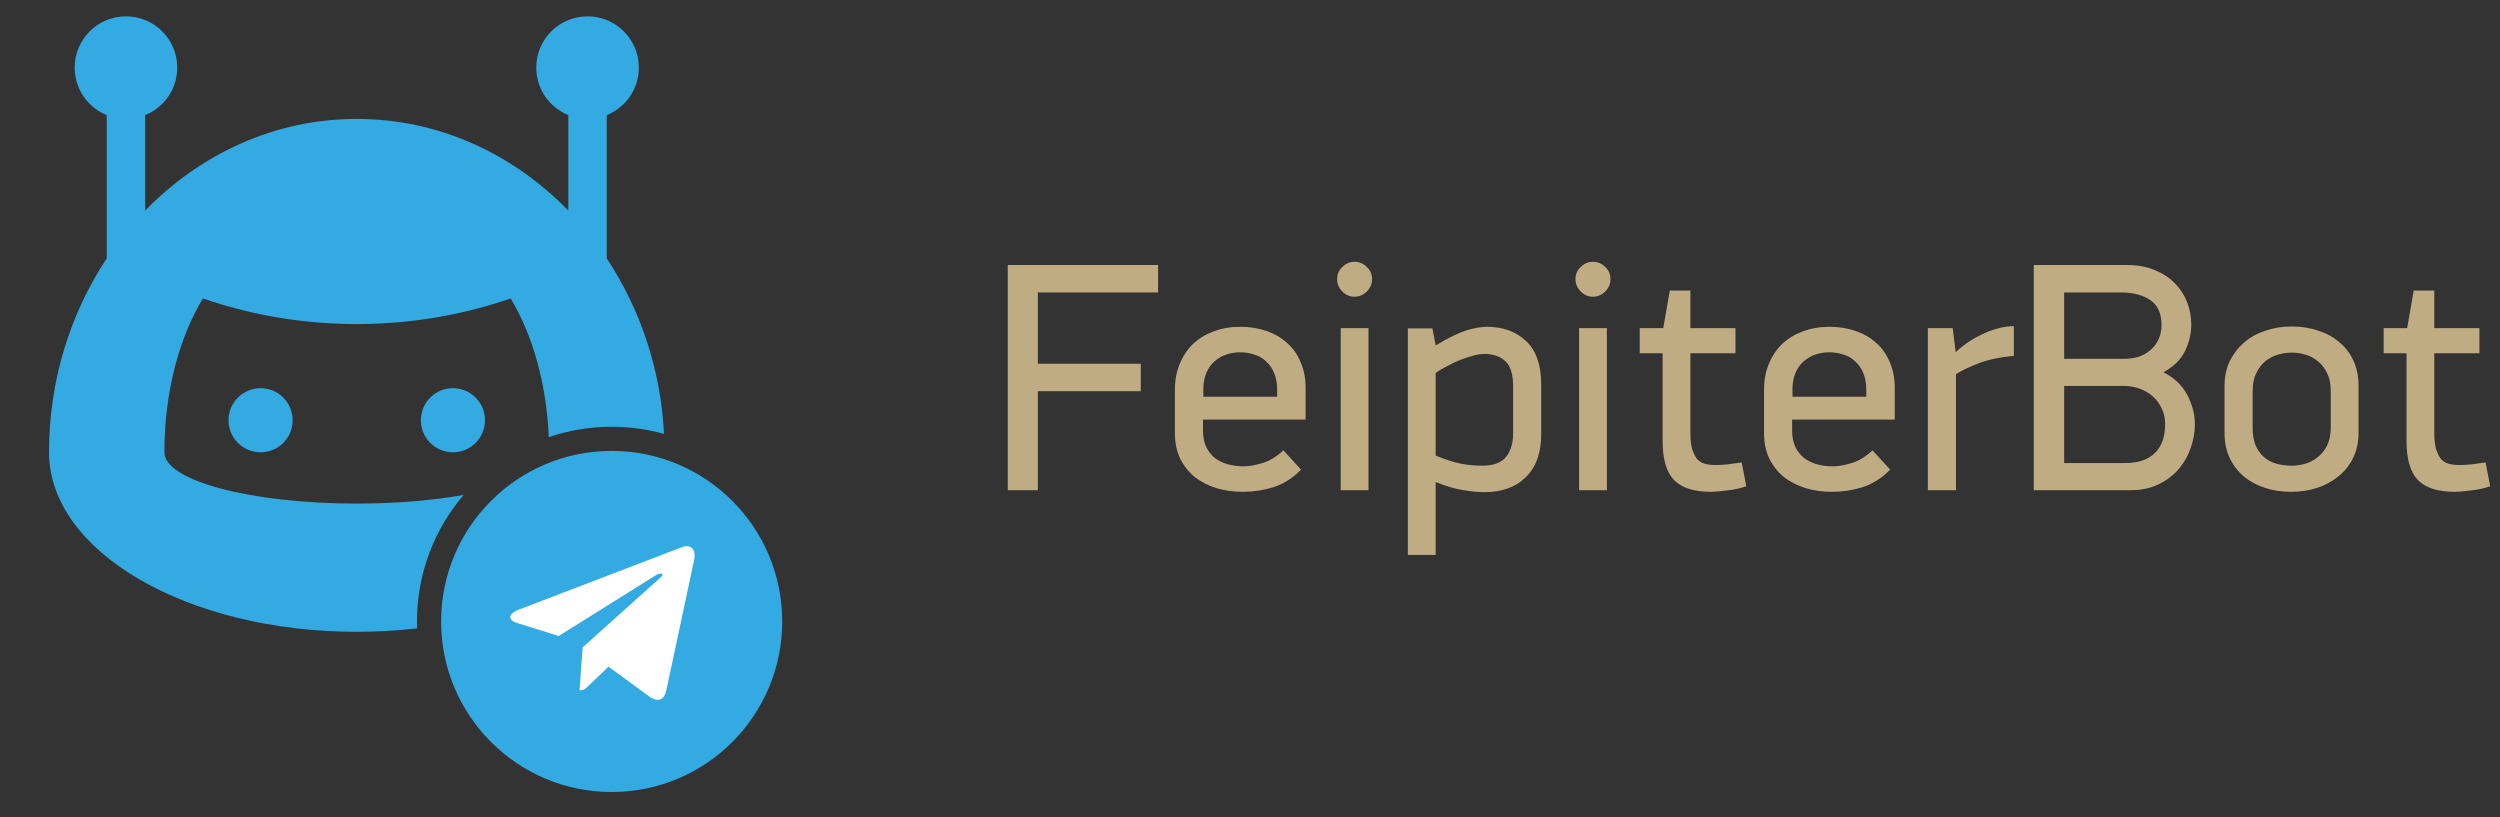
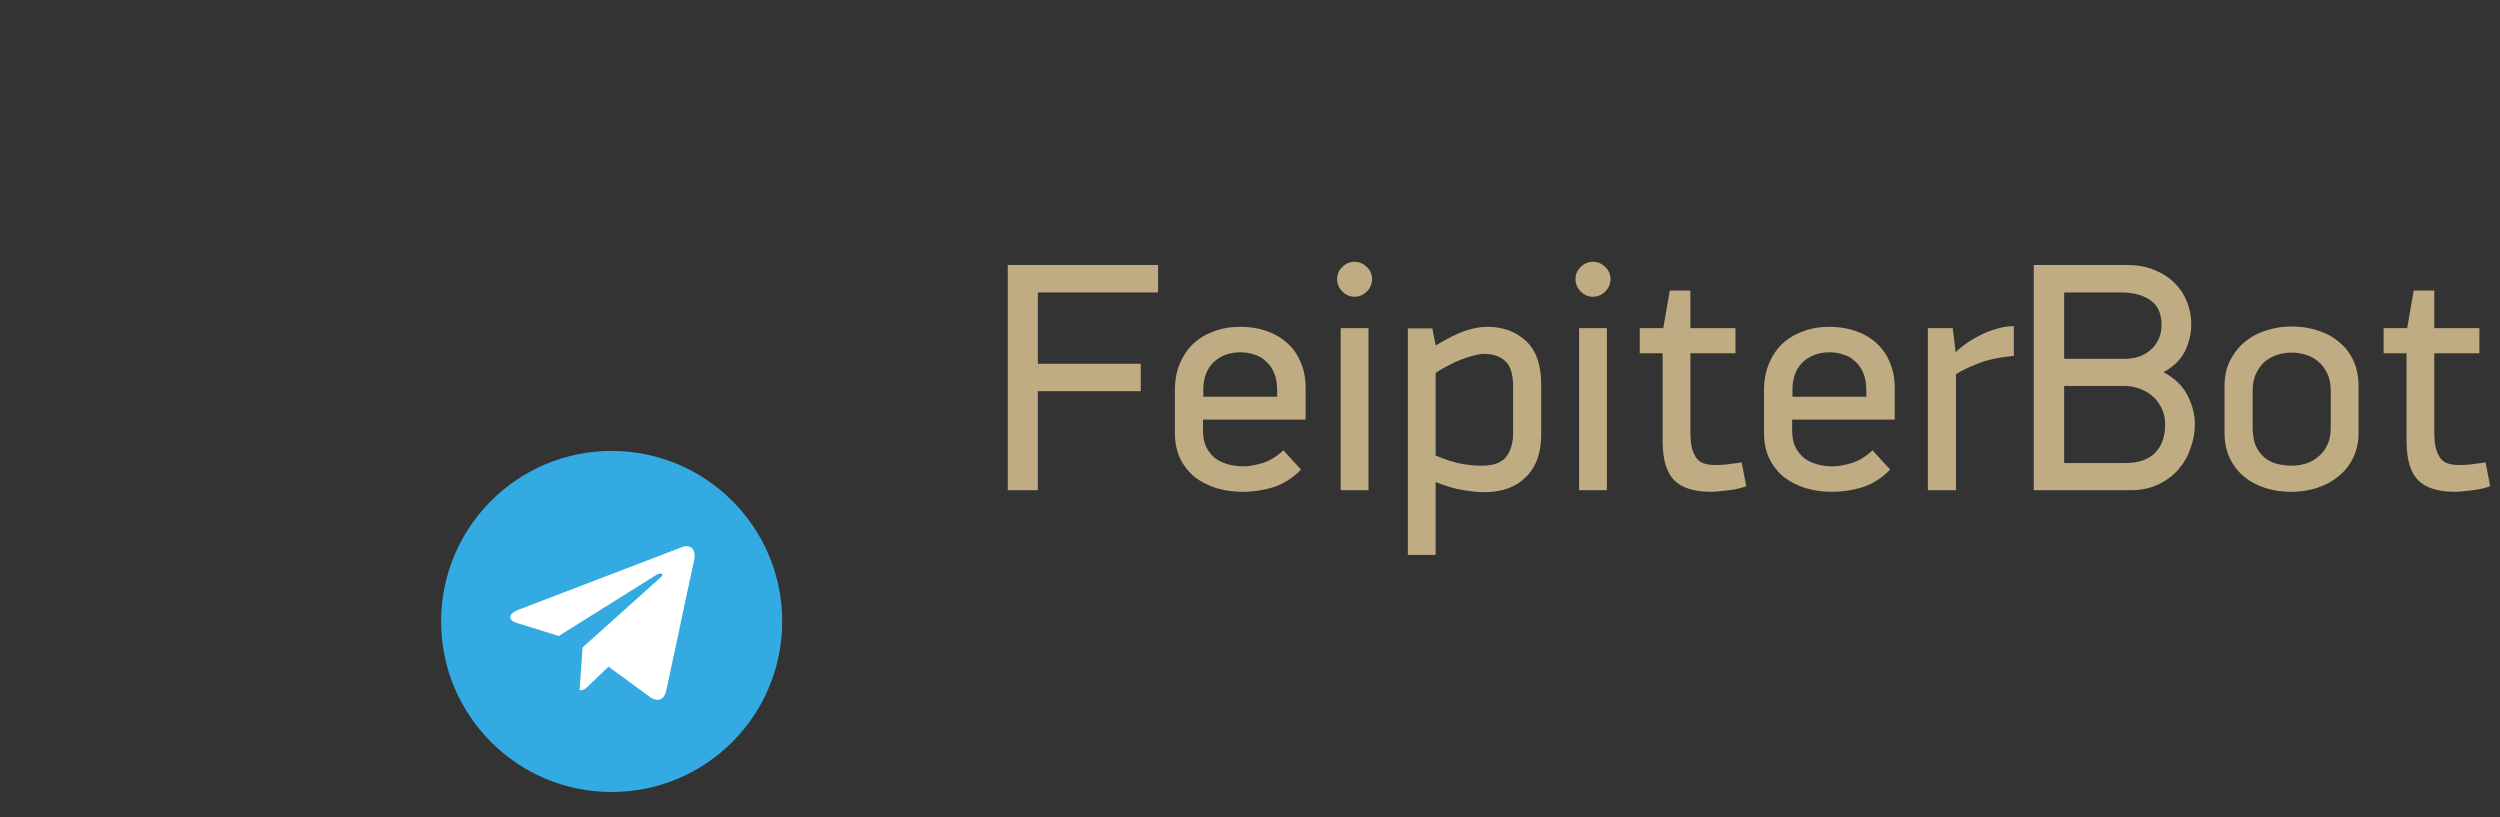
<svg xmlns="http://www.w3.org/2000/svg" width="153" height="50" viewBox="0 0 153 50" fill="none">
  <rect x="0" y="0" width="153" height="50" fill="#333333" stroke="none" />
-   <path d="M29.681 25.719C29.681 26.804 28.804 27.68 27.719 27.68C26.634 27.68 25.757 26.804 25.757 25.719C25.757 24.634 26.634 23.756 27.719 23.756C28.804 23.756 29.681 24.634 29.681 25.719Z" fill="#33AAE2" />
-   <path d="M17.909 25.719C17.909 26.804 17.032 27.68 15.948 27.68C14.864 27.68 13.986 26.804 13.986 25.719C13.986 24.634 14.864 23.756 15.948 23.756C17.032 23.756 17.909 24.634 17.909 25.719Z" fill="#33AAE2" />
-   <path fill-rule="evenodd" clip-rule="evenodd" d="M37.135 7.045V15.815C39.16 18.875 40.435 22.556 40.638 26.554C39.618 26.27 38.544 26.118 37.433 26.118C36.087 26.118 34.792 26.342 33.585 26.753C33.448 23.445 32.583 20.469 31.25 18.264C25.438 20.277 18.7 20.434 12.417 18.264C10.961 20.673 10.062 24.002 10.062 27.68C10.062 29.414 15.33 30.819 21.833 30.819C24.255 30.819 26.506 30.624 28.378 30.289C26.595 32.372 25.518 35.077 25.518 38.033C25.518 38.175 25.521 38.316 25.526 38.456C24.332 38.594 23.097 38.667 21.833 38.667C11.433 38.667 3 33.75 3 27.68C3 23.25 4.317 19.16 6.531 15.816V7.045C5.382 6.579 4.57 5.457 4.57 4.139C4.57 2.404 5.976 1 7.708 1C9.443 1 10.847 2.404 10.847 4.139C10.847 5.457 10.035 6.579 8.885 7.045V12.889C12.262 9.419 16.812 7.278 21.833 7.278C26.854 7.278 31.406 9.419 34.781 12.887V7.045C33.632 6.579 32.819 5.457 32.819 4.139C32.819 2.404 34.226 1 35.958 1C37.693 1 39.097 2.404 39.097 4.139C39.097 5.457 38.285 6.58 37.135 7.045Z" fill="#33AAE2" />
  <path d="M37.433 48.471C43.198 48.471 47.871 43.798 47.871 38.033C47.871 32.269 43.198 27.596 37.433 27.596C31.669 27.596 26.996 32.269 26.996 38.033C26.996 43.798 31.669 48.471 37.433 48.471Z" fill="#33AAE2" />
  <path d="M35.655 39.623L35.468 42.249C35.736 42.249 35.851 42.134 35.99 41.996L37.242 40.8L39.836 42.7C40.312 42.965 40.647 42.825 40.776 42.262L42.479 34.282C42.63 33.579 42.225 33.303 41.761 33.476L31.751 37.308C31.068 37.573 31.079 37.954 31.635 38.127L34.194 38.923L40.139 35.203C40.418 35.018 40.673 35.12 40.463 35.306L35.655 39.623Z" fill="white" />
  <path d="M63.515 17.9V22.26H69.815V23.94H63.515V30H61.675V16.22H70.875V17.9H63.515ZM73.623 25.68V26.34C73.623 26.74 73.69 27.08 73.823 27.36C73.956 27.627 74.136 27.853 74.363 28.04C74.603 28.213 74.87 28.34 75.163 28.42C75.47 28.5 75.783 28.54 76.103 28.54C76.436 28.54 76.823 28.473 77.263 28.34C77.703 28.207 78.13 27.947 78.543 27.56L79.623 28.74C79.116 29.26 78.55 29.62 77.923 29.82C77.31 30.007 76.69 30.1 76.063 30.1C75.503 30.1 74.97 30.027 74.463 29.88C73.956 29.72 73.51 29.493 73.123 29.2C72.75 28.893 72.45 28.513 72.223 28.06C72.01 27.607 71.903 27.08 71.903 26.48V23.86C71.903 23.273 72.003 22.74 72.203 22.26C72.403 21.78 72.676 21.373 73.023 21.04C73.383 20.707 73.803 20.453 74.283 20.28C74.776 20.093 75.316 20 75.903 20C76.49 20 77.03 20.087 77.523 20.26C78.016 20.433 78.436 20.68 78.783 21C79.143 21.32 79.416 21.713 79.603 22.18C79.803 22.633 79.903 23.147 79.903 23.72V25.68H73.623ZM78.163 23.9C78.163 23.487 78.103 23.133 77.983 22.84C77.863 22.547 77.696 22.307 77.483 22.12C77.283 21.92 77.043 21.78 76.763 21.7C76.496 21.607 76.21 21.56 75.903 21.56C75.596 21.56 75.31 21.607 75.043 21.7C74.776 21.793 74.536 21.933 74.323 22.12C74.11 22.307 73.943 22.547 73.823 22.84C73.703 23.12 73.643 23.453 73.643 23.84V24.28H78.163V23.9ZM83.971 17.08C83.971 17.373 83.864 17.627 83.651 17.84C83.438 18.053 83.184 18.16 82.891 18.16C82.611 18.16 82.364 18.053 82.151 17.84C81.938 17.627 81.831 17.373 81.831 17.08C81.831 16.787 81.938 16.54 82.151 16.34C82.364 16.127 82.611 16.02 82.891 16.02C83.184 16.02 83.438 16.127 83.651 16.34C83.864 16.54 83.971 16.787 83.971 17.08ZM82.051 30V20.08H83.751V30H82.051ZM87.662 20.1L87.862 21.14C88.649 20.673 89.275 20.367 89.742 20.22C90.222 20.073 90.642 20 91.002 20C91.975 20 92.769 20.287 93.382 20.86C94.009 21.433 94.322 22.327 94.322 23.54V26.58C94.322 27.713 94.009 28.587 93.382 29.2C92.769 29.813 91.922 30.12 90.842 30.12C90.482 30.12 90.062 30.08 89.582 30C89.102 29.933 88.529 29.767 87.862 29.5V33.96H86.162V20.1H87.662ZM87.862 27.88C88.475 28.133 88.995 28.3 89.422 28.38C89.849 28.46 90.269 28.5 90.682 28.5C90.949 28.5 91.195 28.473 91.422 28.42C91.662 28.353 91.869 28.247 92.042 28.1C92.215 27.94 92.349 27.733 92.442 27.48C92.549 27.213 92.602 26.887 92.602 26.5V23.66C92.602 22.9 92.442 22.38 92.122 22.1C91.802 21.807 91.375 21.66 90.842 21.66C90.655 21.66 90.435 21.693 90.182 21.76C89.929 21.827 89.662 21.913 89.382 22.02C89.115 22.127 88.849 22.253 88.582 22.4C88.315 22.533 88.075 22.673 87.862 22.82V27.88ZM98.561 17.08C98.561 17.373 98.454 17.627 98.241 17.84C98.027 18.053 97.774 18.16 97.481 18.16C97.201 18.16 96.954 18.053 96.741 17.84C96.527 17.627 96.421 17.373 96.421 17.08C96.421 16.787 96.527 16.54 96.741 16.34C96.954 16.127 97.201 16.02 97.481 16.02C97.774 16.02 98.027 16.127 98.241 16.34C98.454 16.54 98.561 16.787 98.561 17.08ZM96.641 30V20.08H98.341V30H96.641ZM106.872 29.76C106.485 29.893 106.079 29.98 105.652 30.02C105.239 30.073 104.932 30.1 104.732 30.1C103.679 30.1 102.919 29.86 102.452 29.38C101.985 28.9 101.752 28.1 101.752 26.98V21.62H100.352V20.08H101.792L102.192 17.78H103.452V20.08H106.212V21.62H103.452V26.46C103.452 26.86 103.485 27.193 103.552 27.46C103.632 27.713 103.732 27.92 103.852 28.08C103.985 28.227 104.145 28.327 104.332 28.38C104.519 28.433 104.732 28.46 104.972 28.46C105.199 28.46 105.445 28.447 105.712 28.42C105.992 28.38 106.285 28.34 106.592 28.3L106.872 29.76ZM109.678 25.68V26.34C109.678 26.74 109.744 27.08 109.878 27.36C110.011 27.627 110.191 27.853 110.418 28.04C110.658 28.213 110.924 28.34 111.218 28.42C111.524 28.5 111.838 28.54 112.158 28.54C112.491 28.54 112.878 28.473 113.318 28.34C113.758 28.207 114.184 27.947 114.598 27.56L115.678 28.74C115.171 29.26 114.604 29.62 113.978 29.82C113.364 30.007 112.744 30.1 112.118 30.1C111.558 30.1 111.024 30.027 110.518 29.88C110.011 29.72 109.564 29.493 109.178 29.2C108.804 28.893 108.504 28.513 108.278 28.06C108.064 27.607 107.958 27.08 107.958 26.48V23.86C107.958 23.273 108.058 22.74 108.258 22.26C108.458 21.78 108.731 21.373 109.078 21.04C109.438 20.707 109.858 20.453 110.338 20.28C110.831 20.093 111.371 20 111.958 20C112.544 20 113.084 20.087 113.578 20.26C114.071 20.433 114.491 20.68 114.838 21C115.198 21.32 115.471 21.713 115.658 22.18C115.858 22.633 115.958 23.147 115.958 23.72V25.68H109.678ZM114.218 23.9C114.218 23.487 114.158 23.133 114.038 22.84C113.918 22.547 113.751 22.307 113.538 22.12C113.338 21.92 113.098 21.78 112.818 21.7C112.551 21.607 112.264 21.56 111.958 21.56C111.651 21.56 111.364 21.607 111.098 21.7C110.831 21.793 110.591 21.933 110.378 22.12C110.164 22.307 109.998 22.547 109.878 22.84C109.758 23.12 109.698 23.453 109.698 23.84V24.28H114.218V23.9ZM123.246 21.78C122.352 21.86 121.612 22.02 121.026 22.26C120.452 22.487 120.012 22.7 119.706 22.9V30H117.986V20.08H119.506L119.686 21.54H119.706C119.879 21.367 120.099 21.187 120.366 21C120.632 20.813 120.919 20.647 121.226 20.5C121.532 20.34 121.859 20.213 122.206 20.12C122.552 20.013 122.899 19.96 123.246 19.96V21.78ZM134.326 25.96C134.326 26.453 134.24 26.94 134.066 27.42C133.906 27.9 133.66 28.333 133.326 28.72C133.006 29.093 132.6 29.4 132.106 29.64C131.613 29.88 131.046 30 130.406 30H124.466V16.22H130.186C130.813 16.22 131.366 16.32 131.846 16.52C132.34 16.72 132.753 16.987 133.086 17.32C133.42 17.653 133.673 18.04 133.846 18.48C134.02 18.92 134.106 19.38 134.106 19.86C134.106 20.407 133.98 20.947 133.726 21.48C133.473 22 133.033 22.433 132.406 22.78C133.073 23.127 133.56 23.593 133.866 24.18C134.173 24.767 134.326 25.36 134.326 25.96ZM132.286 19.9C132.286 19.18 132.053 18.667 131.586 18.36C131.133 18.053 130.546 17.9 129.826 17.9H126.326V21.96H129.986C130.293 21.96 130.586 21.92 130.866 21.84C131.146 21.747 131.386 21.613 131.586 21.44C131.8 21.267 131.966 21.053 132.086 20.8C132.22 20.533 132.286 20.233 132.286 19.9ZM132.506 25.96C132.506 25.587 132.433 25.26 132.286 24.98C132.153 24.687 131.966 24.44 131.726 24.24C131.5 24.04 131.233 23.887 130.926 23.78C130.633 23.673 130.326 23.62 130.006 23.62H126.326V28.34H130.046C130.86 28.34 131.473 28.133 131.886 27.72C132.3 27.307 132.506 26.72 132.506 25.96ZM144.342 26.5C144.342 27.073 144.228 27.587 144.002 28.04C143.788 28.48 143.488 28.853 143.102 29.16C142.728 29.467 142.295 29.7 141.802 29.86C141.308 30.02 140.782 30.1 140.222 30.1C139.648 30.1 139.115 30.02 138.622 29.86C138.128 29.7 137.695 29.467 137.322 29.16C136.962 28.853 136.675 28.48 136.462 28.04C136.248 27.587 136.142 27.073 136.142 26.5V23.62C136.142 23.047 136.248 22.54 136.462 22.1C136.688 21.647 136.982 21.267 137.342 20.96C137.715 20.64 138.148 20.4 138.642 20.24C139.148 20.067 139.682 19.98 140.242 19.98C140.842 19.98 141.388 20.067 141.882 20.24C142.388 20.4 142.822 20.64 143.182 20.96C143.555 21.267 143.842 21.647 144.042 22.1C144.242 22.54 144.342 23.047 144.342 23.62V26.5ZM142.642 23.92C142.642 23.493 142.568 23.133 142.422 22.84C142.275 22.533 142.082 22.287 141.842 22.1C141.615 21.913 141.362 21.78 141.082 21.7C140.802 21.62 140.528 21.58 140.262 21.58C139.982 21.58 139.702 21.62 139.422 21.7C139.142 21.78 138.882 21.913 138.642 22.1C138.415 22.287 138.228 22.533 138.082 22.84C137.935 23.133 137.862 23.493 137.862 23.92V26.16C137.862 26.587 137.922 26.953 138.042 27.26C138.175 27.553 138.348 27.793 138.562 27.98C138.775 28.167 139.028 28.3 139.322 28.38C139.615 28.46 139.928 28.5 140.262 28.5C140.528 28.5 140.802 28.46 141.082 28.38C141.362 28.3 141.615 28.167 141.842 27.98C142.082 27.793 142.275 27.553 142.422 27.26C142.568 26.953 142.642 26.587 142.642 26.16V23.92ZM152.399 29.76C152.013 29.893 151.606 29.98 151.179 30.02C150.766 30.073 150.459 30.1 150.259 30.1C149.206 30.1 148.446 29.86 147.979 29.38C147.513 28.9 147.279 28.1 147.279 26.98V21.62H145.879V20.08H147.319L147.719 17.78H148.979V20.08H151.739V21.62H148.979V26.46C148.979 26.86 149.013 27.193 149.079 27.46C149.159 27.713 149.259 27.92 149.379 28.08C149.513 28.227 149.673 28.327 149.859 28.38C150.046 28.433 150.259 28.46 150.499 28.46C150.726 28.46 150.973 28.447 151.239 28.42C151.519 28.38 151.813 28.34 152.119 28.3L152.399 29.76Z" fill="#C0AC83" />
</svg>